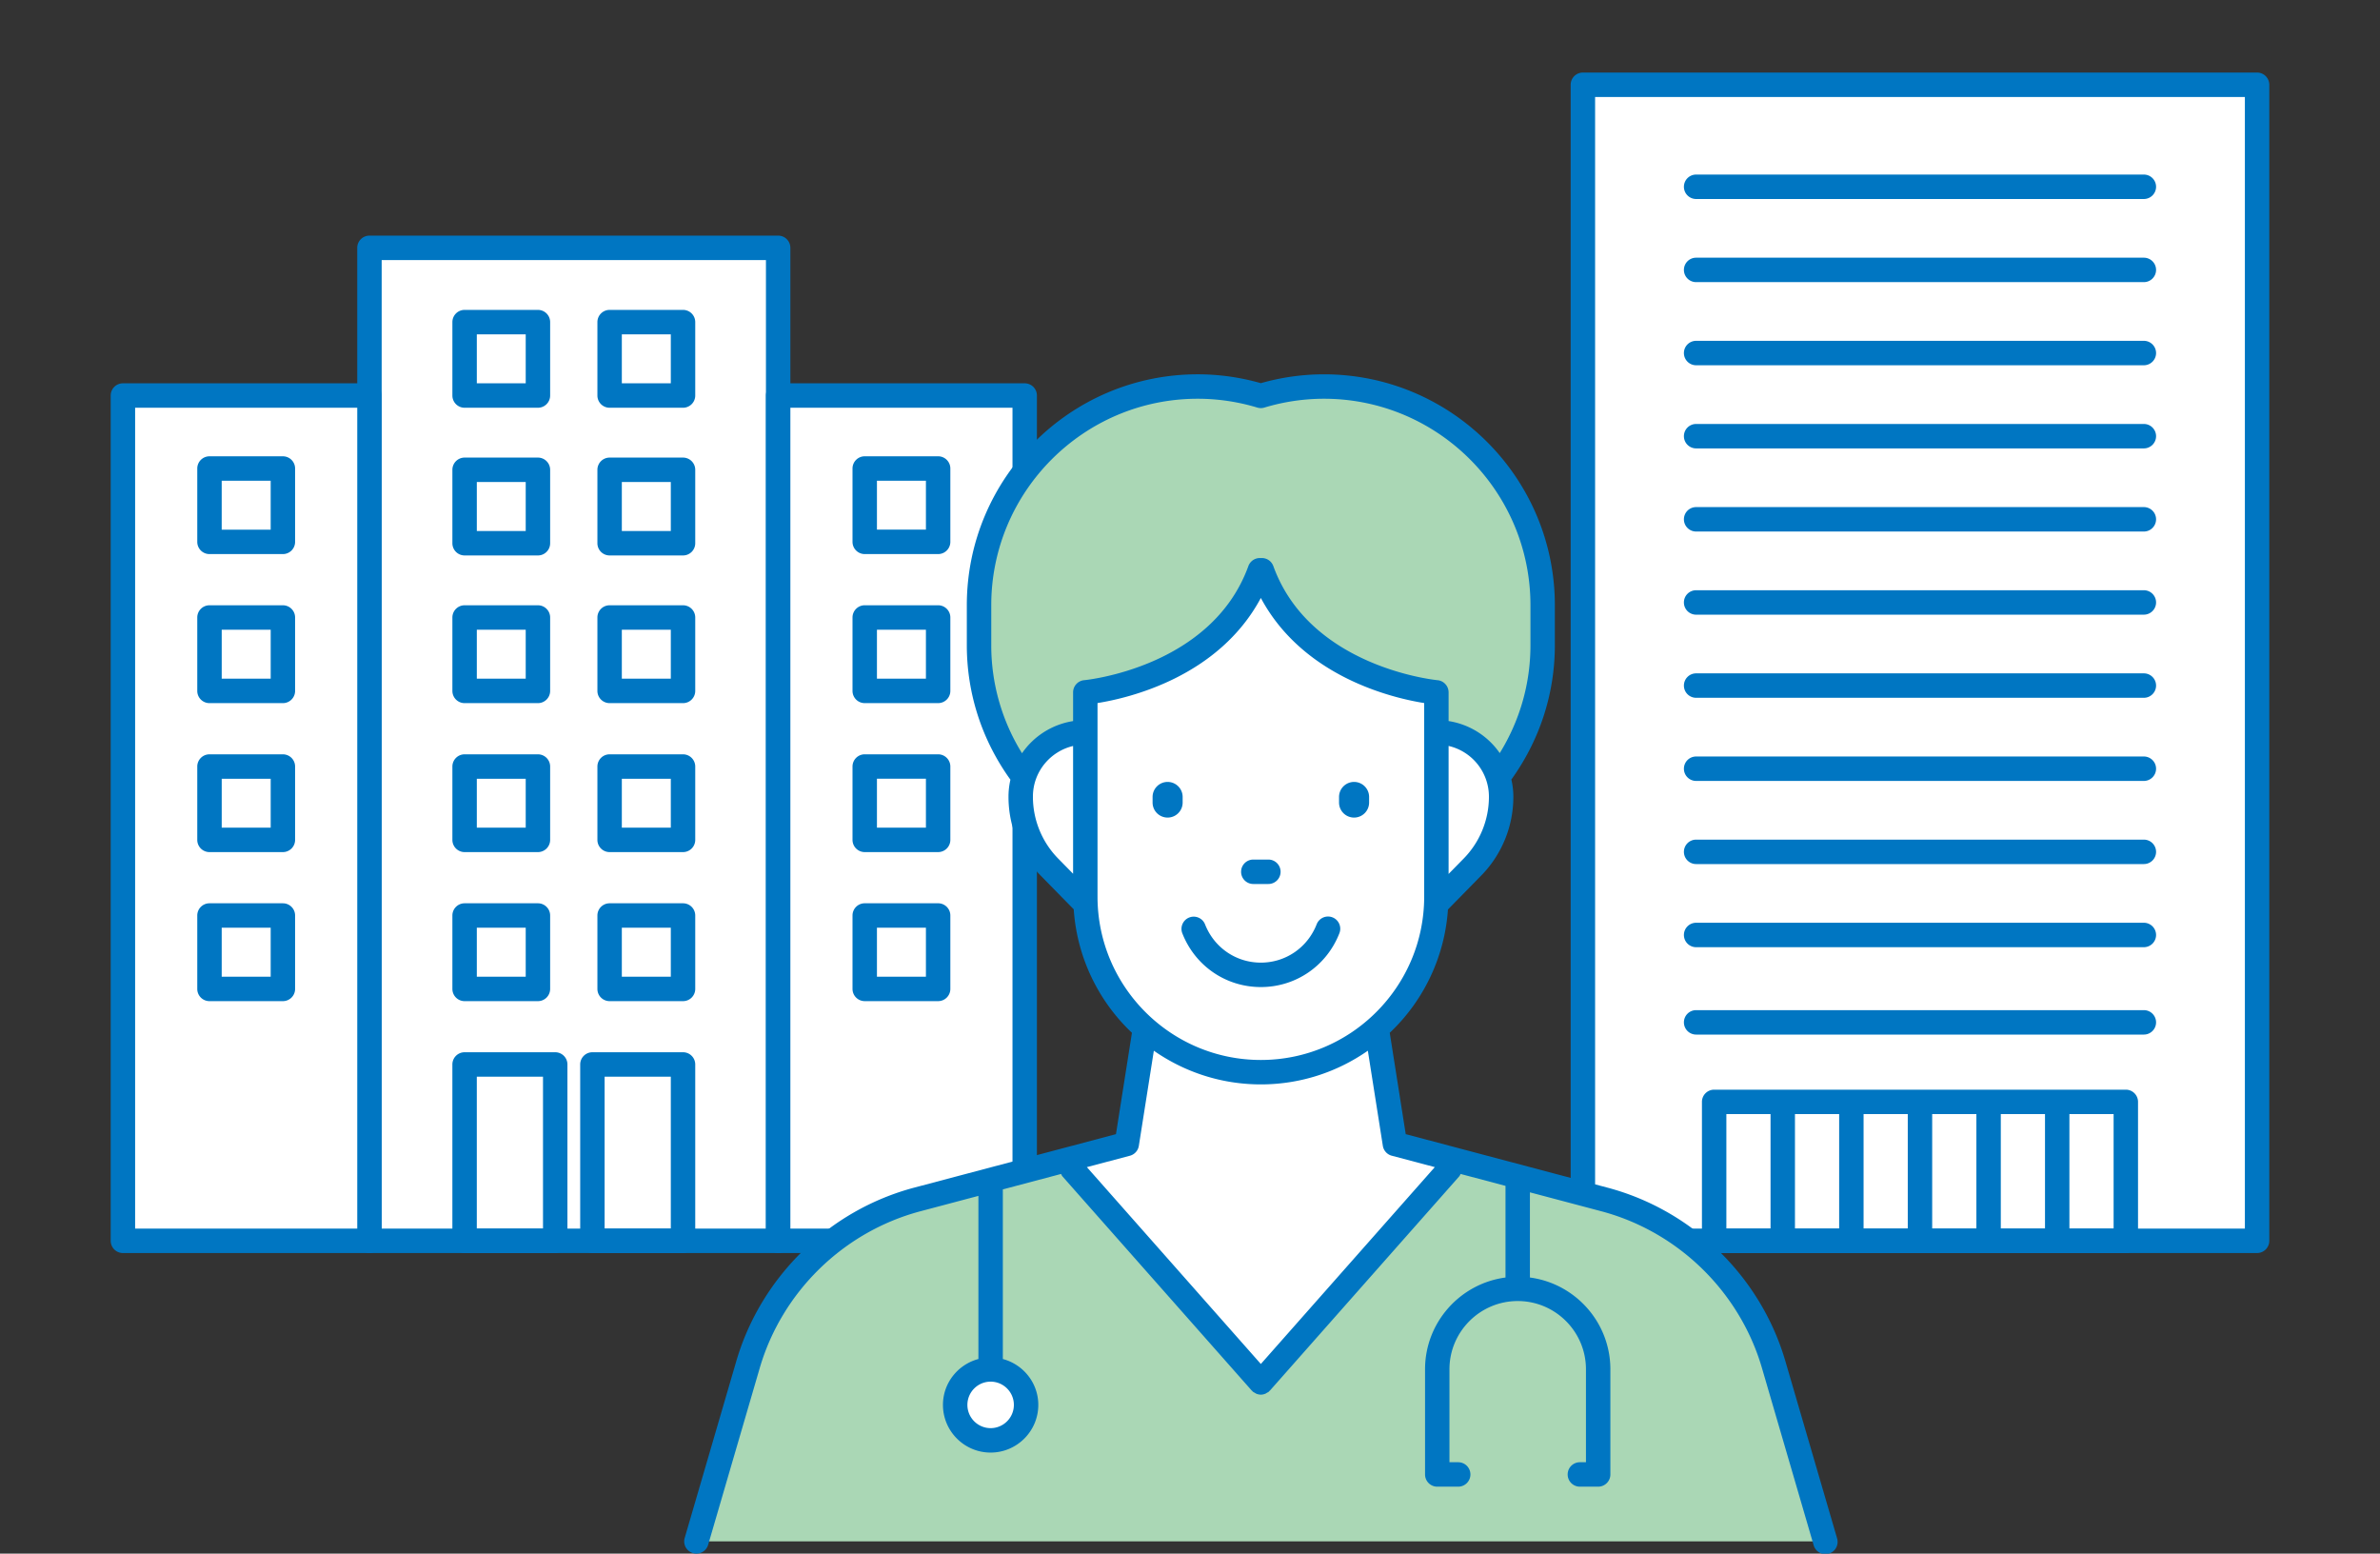
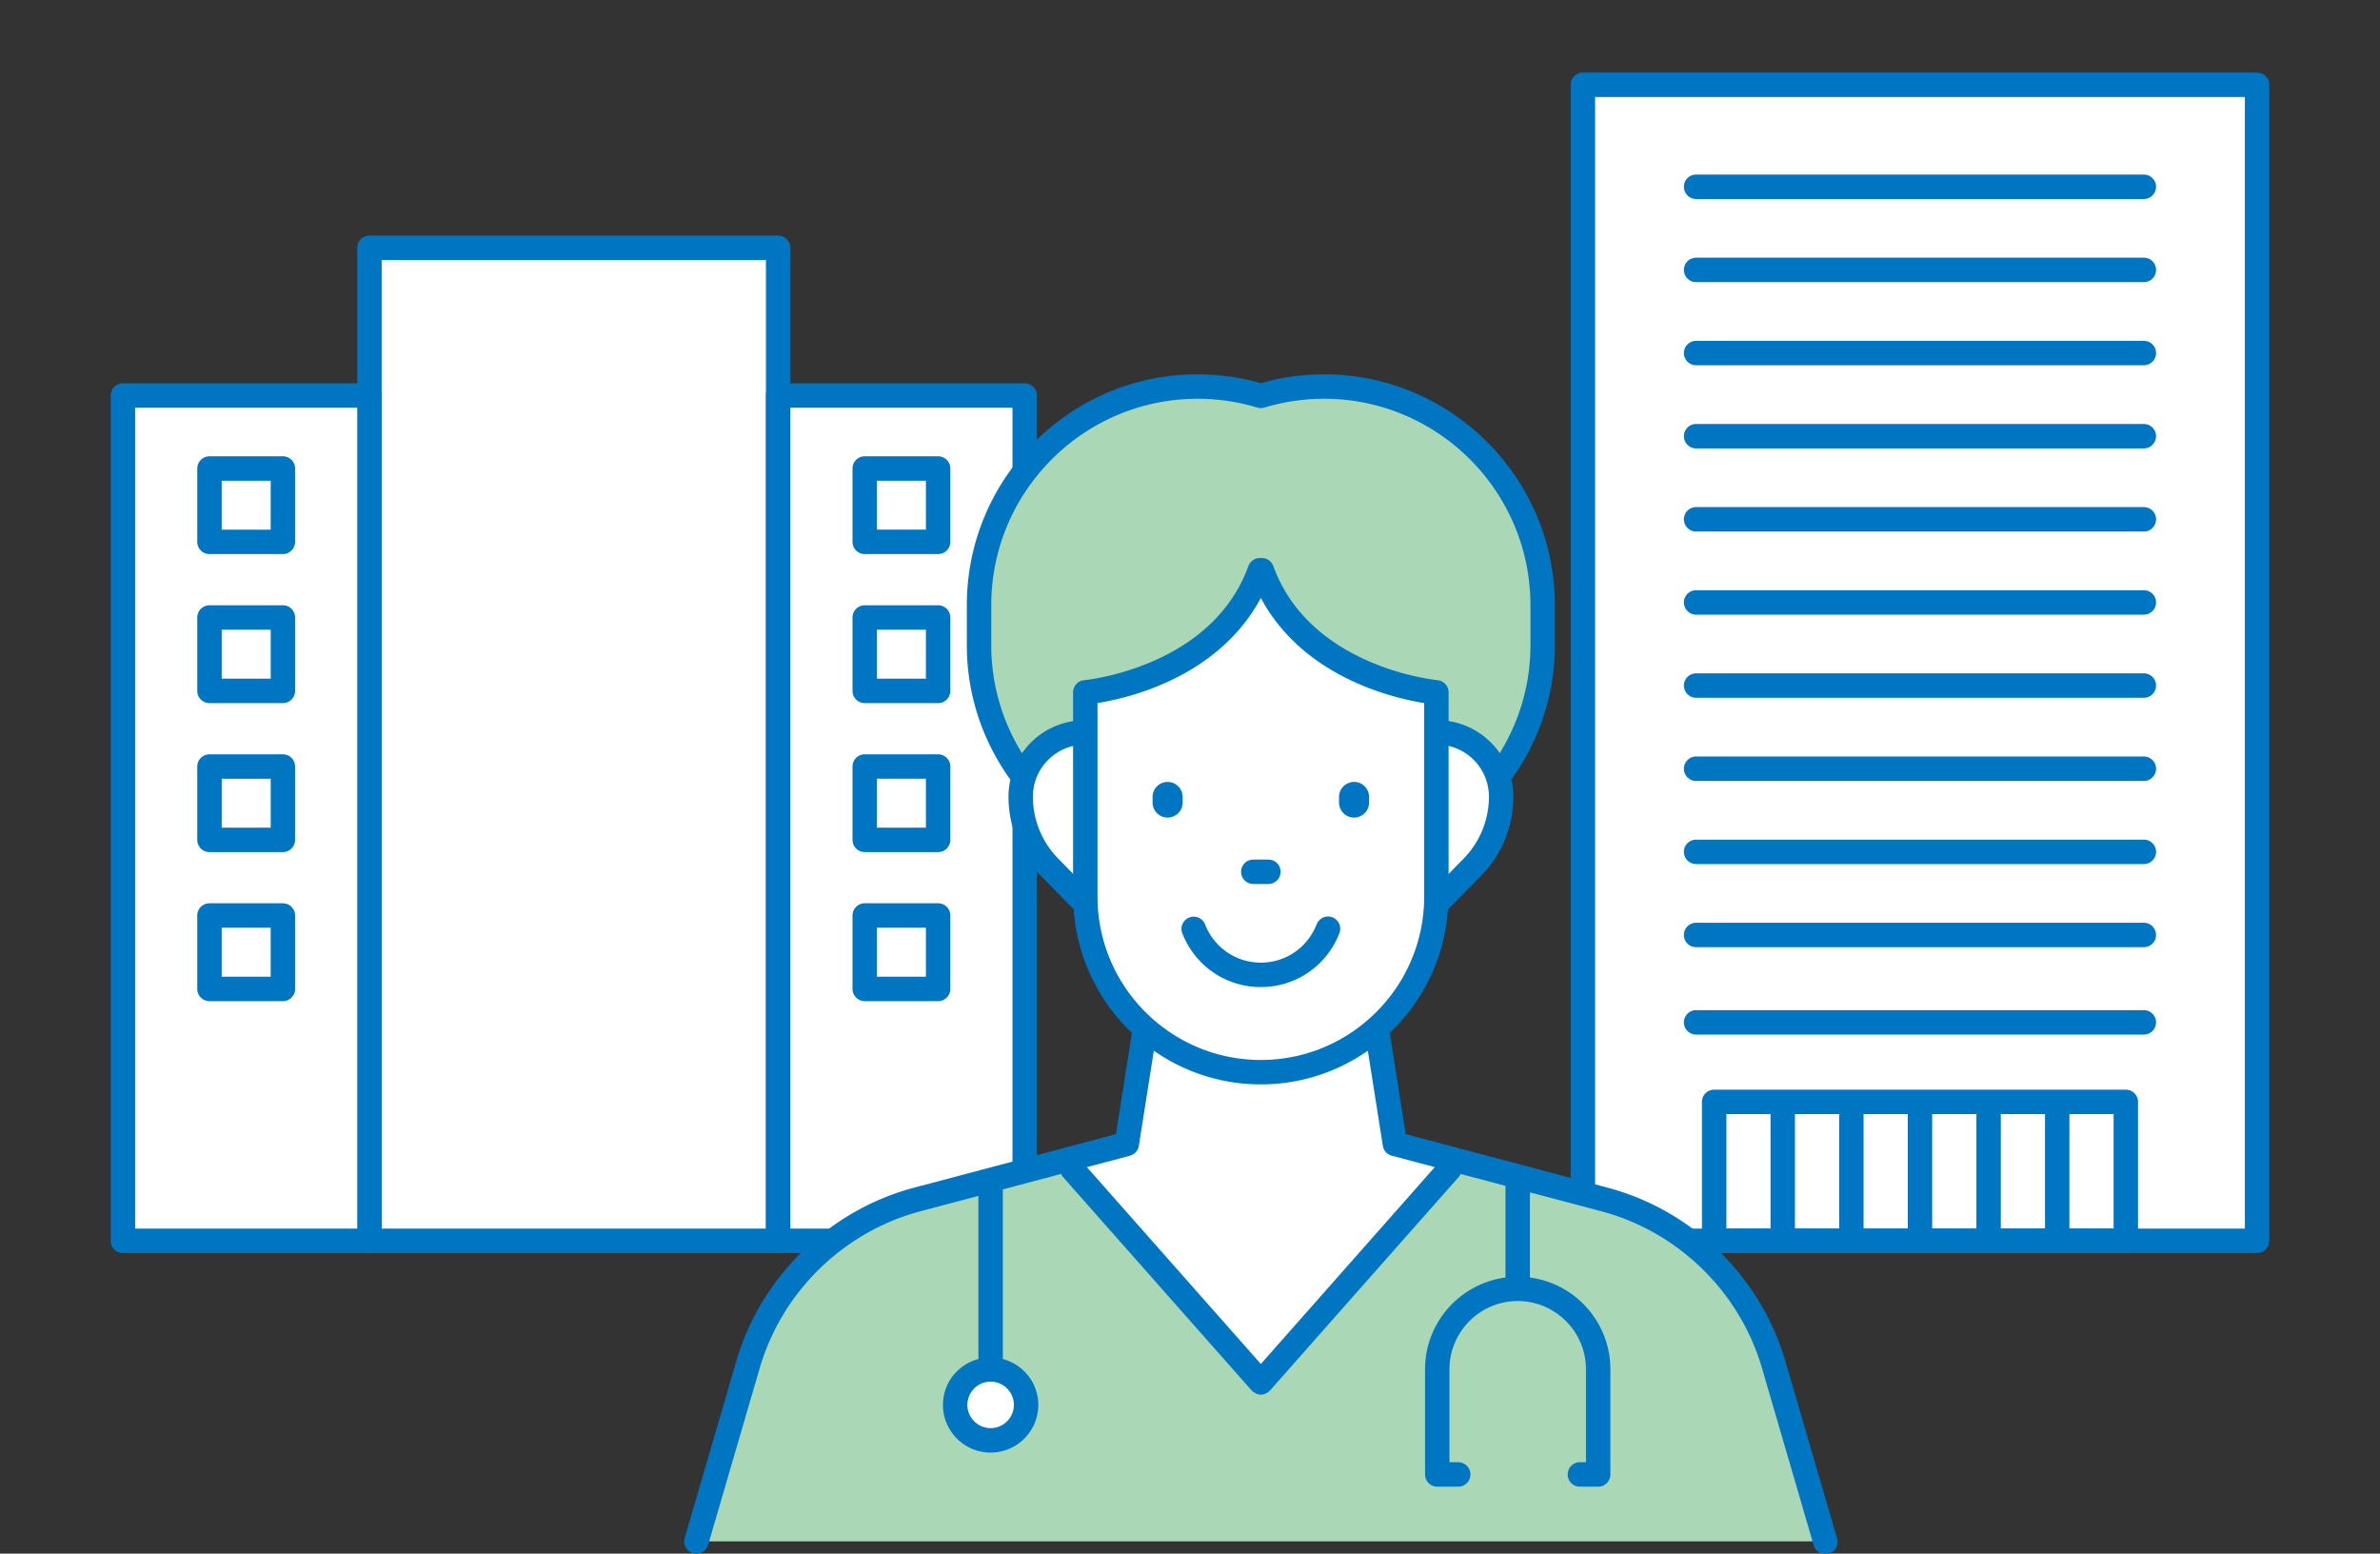
<svg xmlns="http://www.w3.org/2000/svg" viewBox="0 0 190 124">
  <rect x="0" y="0" width="190" height="124" fill="#333333" stroke="none" />
  <defs>
    <style>.cls-2{fill:#0076c2}.cls-3{fill:#aad7b5}.cls-4{fill:#fff}</style>
  </defs>
  <path d="M126.365 6.766h53.823v92.268h-53.823z" class="cls-4" />
  <path d="M180.188 100.01h-53.823a.975.975 0 0 1-.975-.975V6.767c0-.539.437-.976.975-.976h53.823c.538 0 .974.437.974.976v92.268a.975.975 0 0 1-.974.975Zm-52.849-1.95h51.874V7.742H127.34V98.06Z" class="cls-2" />
  <path d="M169.708 86.972h-32.864a.975.975 0 0 0-.975.975v11.088c0 .538.437.975.975.975h32.864a.975.975 0 0 0 .975-.975V87.947a.975.975 0 0 0-.975-.975Zm-31.89 1.95h3.528v9.138h-3.527v-9.138Zm5.477 0h3.529v9.138h-3.529v-9.138Zm5.478 0h3.528v9.138h-3.528v-9.138Zm5.477 0h3.529v9.138h-3.529v-9.138Zm5.478 0h3.528v9.138h-3.528v-9.138Zm9.006 9.138h-3.529v-9.138h3.529v9.138ZM171.148 82.574h-35.743a.975.975 0 0 1 0-1.95h35.743a.975.975 0 0 1 0 1.95ZM171.148 75.6h-35.743a.975.975 0 0 1 0-1.95h35.743a.975.975 0 0 1 0 1.95ZM171.148 68.965h-35.743a.975.975 0 0 1 0-1.95h35.743a.975.975 0 0 1 0 1.95ZM171.148 62.33h-35.743a.975.975 0 0 1 0-1.95h35.743a.975.975 0 0 1 0 1.95ZM171.148 55.694h-35.743a.975.975 0 0 1 0-1.95h35.743a.975.975 0 0 1 0 1.95ZM171.148 49.06h-35.743a.975.975 0 0 1 0-1.951h35.743a.975.975 0 0 1 0 1.95ZM171.148 42.424h-35.743a.975.975 0 0 1 0-1.95h35.743a.975.975 0 0 1 0 1.95ZM171.148 35.789h-35.743a.975.975 0 0 1 0-1.95h35.743a.975.975 0 0 1 0 1.95ZM171.148 29.153h-35.743a.975.975 0 0 1 0-1.95h35.743a.975.975 0 0 1 0 1.95ZM171.148 22.518h-35.743a.975.975 0 0 1 0-1.95h35.743a.975.975 0 0 1 0 1.95ZM171.148 15.883h-35.743a.975.975 0 0 1 0-1.95h35.743a.975.975 0 0 1 0 1.95Z" class="cls-2" />
  <path d="M45.808 19.782H29.494v79.252h32.628V19.781H45.808z" class="cls-4" />
  <path d="M62.122 100.01H29.495a.975.975 0 0 1-.976-.976V19.782c0-.539.437-.975.976-.975h32.627c.539 0 .975.436.975.975v79.252a.975.975 0 0 1-.975.975ZM30.47 98.06h30.677V20.756H30.47v77.302Z" class="cls-2" />
-   <path d="M54.527 79.906h-5.86a.975.975 0 0 1-.975-.975v-5.86c0-.539.436-.975.975-.975h5.86c.538 0 .975.436.975.975v5.86a.975.975 0 0 1-.975.975Zm-4.885-1.95h3.91v-3.91h-3.91v3.91ZM42.944 79.906H37.09a.975.975 0 0 1-.975-.975v-5.86c0-.539.436-.975.975-.975h5.854c.538 0 .975.436.975.975v5.86a.975.975 0 0 1-.975.975Zm-4.88-1.95h3.905v-3.91h-3.904v3.91ZM54.527 68.01h-5.86a.975.975 0 0 1-.975-.975v-5.854c0-.538.436-.975.975-.975h5.86c.538 0 .975.437.975.975v5.854a.975.975 0 0 1-.975.975Zm-4.885-1.95h3.91v-3.904h-3.91v3.904ZM42.944 68.01H37.09a.975.975 0 0 1-.975-.975v-5.854c0-.538.436-.975.975-.975h5.854c.538 0 .975.437.975.975v5.854a.975.975 0 0 1-.975.975Zm-4.88-1.95h3.905v-3.904h-3.904v3.904ZM54.527 56.12h-5.86a.975.975 0 0 1-.975-.975v-5.86c0-.538.436-.975.975-.975h5.86c.538 0 .975.436.975.975v5.86a.975.975 0 0 1-.975.975Zm-4.885-1.95h3.91v-3.91h-3.91v3.91ZM42.944 56.12H37.09a.975.975 0 0 1-.975-.975v-5.86c0-.538.436-.975.975-.975h5.854c.538 0 .975.436.975.975v5.86a.975.975 0 0 1-.975.975Zm-4.88-1.95h3.905v-3.91h-3.904v3.91ZM54.527 44.333h-5.86a.975.975 0 0 1-.975-.976v-5.86c0-.538.436-.975.975-.975h5.86c.538 0 .975.437.975.976v5.86a.975.975 0 0 1-.975.975Zm-4.885-1.95h3.91v-3.91h-3.91v3.91ZM42.944 44.333H37.09a.975.975 0 0 1-.975-.976v-5.86c0-.538.436-.975.975-.975h5.854c.538 0 .975.437.975.976v5.86a.975.975 0 0 1-.975.975Zm-4.88-1.95h3.905v-3.91h-3.904v3.91ZM54.527 32.544h-5.86a.975.975 0 0 1-.975-.975v-5.86c0-.538.436-.975.975-.975h5.86c.538 0 .975.437.975.975v5.86a.975.975 0 0 1-.975.975Zm-4.885-1.95h3.91v-3.91h-3.91v3.91ZM42.944 32.544H37.09a.975.975 0 0 1-.975-.975v-5.86c0-.538.436-.975.975-.975h5.854c.538 0 .975.437.975.975v5.86a.975.975 0 0 1-.975.975Zm-4.88-1.95h3.905v-3.91h-3.904v3.91ZM54.527 100.01h-7.234a.975.975 0 0 1-.975-.975V84.96c0-.539.436-.975.975-.975h7.234c.539 0 .975.436.975.975v14.074a.975.975 0 0 1-.975.975Zm-6.26-1.95h5.285V85.936h-5.284V98.06ZM44.324 100.01h-7.235a.975.975 0 0 1-.975-.975V84.96c0-.539.437-.975.975-.975h7.235c.538 0 .975.436.975.975v14.074a.975.975 0 0 1-.975.975Zm-6.26-1.95h5.285V85.936h-5.285V98.06Z" class="cls-2" />
  <path d="M62.122 31.569h19.682v67.464H62.122z" class="cls-4" />
  <path d="M81.804 100.009H62.122a.975.975 0 0 1-.975-.975V31.569c0-.538.436-.975.975-.975h19.682c.539 0 .975.437.975.975v67.465a.975.975 0 0 1-.975.975Zm-18.707-1.95h17.732V32.544H63.097V98.06Z" class="cls-2" />
  <path d="M74.893 79.905h-5.86a.975.975 0 0 1-.975-.975v-5.86c0-.539.436-.975.975-.975h5.86c.538 0 .975.436.975.975v5.86a.975.975 0 0 1-.975.975Zm-4.885-1.95h3.91v-3.91h-3.91v3.91ZM74.893 68.01h-5.86a.975.975 0 0 1-.975-.976V61.18c0-.538.436-.975.975-.975h5.86c.538 0 .975.437.975.975v5.854a.975.975 0 0 1-.975.975Zm-4.885-1.95h3.91v-3.905h-3.91v3.904ZM74.893 56.12h-5.86a.975.975 0 0 1-.975-.976v-5.86c0-.538.436-.975.975-.975h5.86c.538 0 .975.437.975.975v5.86a.975.975 0 0 1-.975.975Zm-4.885-1.951h3.91v-3.91h-3.91v3.91ZM74.893 44.223h-5.86a.975.975 0 0 1-.975-.975v-5.854c0-.539.436-.975.975-.975h5.86c.538 0 .975.436.975.975v5.854a.975.975 0 0 1-.975.975Zm-4.885-1.95h3.91v-3.904h-3.91v3.904Z" class="cls-2" />
  <path d="M29.495 99.035H9.813V31.57h19.682z" class="cls-4" />
  <path d="M29.494 100.01H9.813a.975.975 0 0 1-.975-.975V31.569c0-.538.437-.975.975-.975h19.682c.539 0 .975.437.975.975v67.466a.975.975 0 0 1-.975.975Zm-18.707-1.95H28.52V32.544H10.787V98.06Z" class="cls-2" />
  <path d="M22.583 79.906h-5.86a.975.975 0 0 1-.975-.975v-5.86c0-.539.437-.975.975-.975h5.86c.539 0 .975.436.975.975v5.86a.975.975 0 0 1-.975.975Zm-4.884-1.95h3.91v-3.91h-3.91v3.91ZM22.583 68.01h-5.86a.975.975 0 0 1-.975-.975v-5.854c0-.538.437-.975.975-.975h5.86c.539 0 .975.437.975.975v5.854a.975.975 0 0 1-.975.975ZM17.7 66.06h3.91v-3.904h-3.91v3.904ZM22.583 56.12h-5.86a.975.975 0 0 1-.975-.975v-5.86c0-.538.437-.975.975-.975h5.86c.539 0 .975.436.975.975v5.86a.975.975 0 0 1-.975.975ZM17.7 54.17h3.91v-3.91h-3.91v3.91ZM22.583 44.224h-5.86a.975.975 0 0 1-.975-.975v-5.854c0-.539.437-.975.975-.975h5.86c.539 0 .975.436.975.975v5.854a.975.975 0 0 1-.975.975Zm-4.884-1.95h3.91V38.37h-3.91v3.904Z" class="cls-2" />
  <path d="M119.741 61.83a17.352 17.352 0 0 0 3.411-10.334v-3.191c0-9.64-7.814-17.454-17.454-17.454-1.754 0-3.445.265-5.042.747a17.432 17.432 0 0 0-5.043-.747c-9.64 0-17.454 7.814-17.454 17.454v3.19c0 3.874 1.277 7.44 3.411 10.335h38.171Z" class="cls-3" />
  <path d="M100.735 45.514c3.197 8.82 13.934 9.745 13.934 9.745v16.304c0 7.74-6.274 14.013-14.013 14.013-7.74 0-14.014-6.274-14.014-14.013V55.259s10.738-.926 13.935-9.745h.158Z" class="cls-4" />
  <path d="m86.642 72.126-2.796-2.85a8.062 8.062 0 0 1-2.36-5.7 5.128 5.128 0 0 1 5.127-5.13h28.098a5.128 5.128 0 0 1 5.128 5.13c0 2.137-.85 4.188-2.361 5.7l-2.796 2.85h-28.04Z" class="cls-4" />
  <path d="M141.598 108.923a19.218 19.218 0 0 0-13.524-13.192l-11.754-3.115-15.664 17.722L84.99 92.617l-11.754 3.115a19.218 19.218 0 0 0-13.524 13.192l-4.116 14.102h90.118l-4.117-14.102Z" class="cls-3" />
  <path d="m116.32 92.616-4.962-1.315-1.455-9.226H91.408L89.954 91.3l-4.963 1.315 15.665 17.722 15.664-17.722z" class="cls-4" />
  <circle cx="79.084" cy="112.131" r="2.83" class="cls-4" />
  <path d="m146.65 122.752-4.117-14.102c-1.968-6.749-7.414-12.06-14.21-13.86l-16.101-4.269-1.276-8.089a14.933 14.933 0 0 0 4.646-9.841l2.575-2.626a8.977 8.977 0 0 0 2.647-6.39c0-.467-.058-.92-.158-1.357 2.267-3.157 3.471-6.857 3.471-10.722v-3.19c0-10.163-8.266-18.43-18.429-18.43-1.7 0-3.396.237-5.043.706a18.413 18.413 0 0 0-5.042-.707c-10.162 0-18.43 8.268-18.43 18.43v3.191c0 3.871 1.208 7.576 3.481 10.734a6.09 6.09 0 0 0-.154 1.345 8.97 8.97 0 0 0 2.64 6.383l2.568 2.619a14.933 14.933 0 0 0 4.647 9.855l-1.276 8.09-16.102 4.267c-6.795 1.801-12.24 7.112-14.21 13.86l-4.117 14.103a.975.975 0 0 0 1.872.547l4.117-14.103c1.78-6.097 6.698-10.895 12.838-12.522l4.621-1.225v13.02c-1.624.433-2.83 1.903-2.83 3.662 0 2.098 1.707 3.805 3.805 3.805s3.806-1.707 3.806-3.805c0-1.759-1.206-3.229-2.83-3.662V94.931l4.648-1.232c.036.067.061.137.114.196l15.104 17.088c.013.015.032.02.046.034.015.016.022.036.039.051.051.046.112.07.17.102.037.022.07.05.109.066.118.048.241.077.366.077s.248-.029.366-.077c.04-.016.072-.044.11-.066.057-.032.118-.056.17-.102.016-.014.023-.035.038-.05.014-.015.033-.02.046-.035l15.104-17.088c.052-.059.078-.13.113-.196l3.585.95v7.315c-3.619.48-6.423 3.578-6.423 7.326v8.393c0 .539.437.975.975.975h1.672a.975.975 0 0 0 0-1.95h-.698v-7.418c0-3.004 2.445-5.448 5.449-5.448s5.448 2.444 5.448 5.448v7.418h-.485a.975.975 0 0 0 0 1.95h1.46a.975.975 0 0 0 .974-.975v-8.393c0-3.748-2.804-6.847-6.423-7.326v-6.798l5.687 1.507c6.14 1.627 11.06 6.425 12.839 12.522l4.116 14.102a.975.975 0 1 0 1.87-.546Zm-65.711-10.621c0 1.023-.832 1.855-1.855 1.855s-1.855-.832-1.855-1.855.832-1.855 1.855-1.855 1.855.832 1.855 1.855Zm35.843-43.538-1.138 1.16V59.537a4.155 4.155 0 0 1 3.22 4.038 7.045 7.045 0 0 1-2.082 5.018ZM79.134 51.496v-3.19c0-9.088 7.393-16.48 16.48-16.48 1.607 0 3.209.237 4.76.705.185.055.38.055.563 0a16.478 16.478 0 0 1 4.762-.705c9.087 0 16.48 7.392 16.48 16.48v3.19c0 3.064-.846 6.014-2.452 8.612a6.105 6.105 0 0 0-4.083-2.557v-2.292a.976.976 0 0 0-.89-.97c-.101-.01-10.16-.993-13.102-9.108a.976.976 0 0 0-.917-.642h-.158a.976.976 0 0 0-.917.642c-2.942 8.115-13.001 9.098-13.103 9.107a.976.976 0 0 0-.89.971v2.294a6.107 6.107 0 0 0-4.077 2.565 16.295 16.295 0 0 1-2.456-8.622Zm3.326 12.08c0-1.964 1.373-3.604 3.207-4.035v10.198l-1.131-1.153a7.038 7.038 0 0 1-2.076-5.01Zm5.157 7.987V56.114c2.522-.403 9.659-2.078 13.039-8.388 3.38 6.31 10.516 7.985 13.039 8.388v15.449c0 7.19-5.85 13.038-13.04 13.038s-13.038-5.848-13.038-13.038Zm13.039 37.303L86.767 93.154l3.437-.91c.373-.1.652-.41.712-.791l1.198-7.59c2.426 1.69 5.367 2.688 8.542 2.688s6.116-.998 8.542-2.689l1.197 7.59c.06.382.34.692.713.791l3.436.91-13.888 15.713Z" class="cls-2" />
  <path d="M94.383 74.481c1.02 2.613 3.482 4.301 6.273 4.301s5.252-1.688 6.272-4.3a.974.974 0 1 0-1.816-.71c-.726 1.86-2.475 3.06-4.456 3.06s-3.73-1.2-4.457-3.06a.975.975 0 0 0-1.816.71ZM100.054 70.556h1.203a.975.975 0 0 0 0-1.95h-1.203a.975.975 0 0 0 0 1.95ZM93.213 65.255a1.2 1.2 0 0 0 1.2-1.2v-.446a1.2 1.2 0 0 0-2.4 0v.446a1.2 1.2 0 0 0 1.2 1.2ZM108.098 65.255a1.2 1.2 0 0 0 1.2-1.2v-.446a1.2 1.2 0 0 0-2.4 0v.446a1.2 1.2 0 0 0 1.2 1.2Z" class="cls-2" />
</svg>